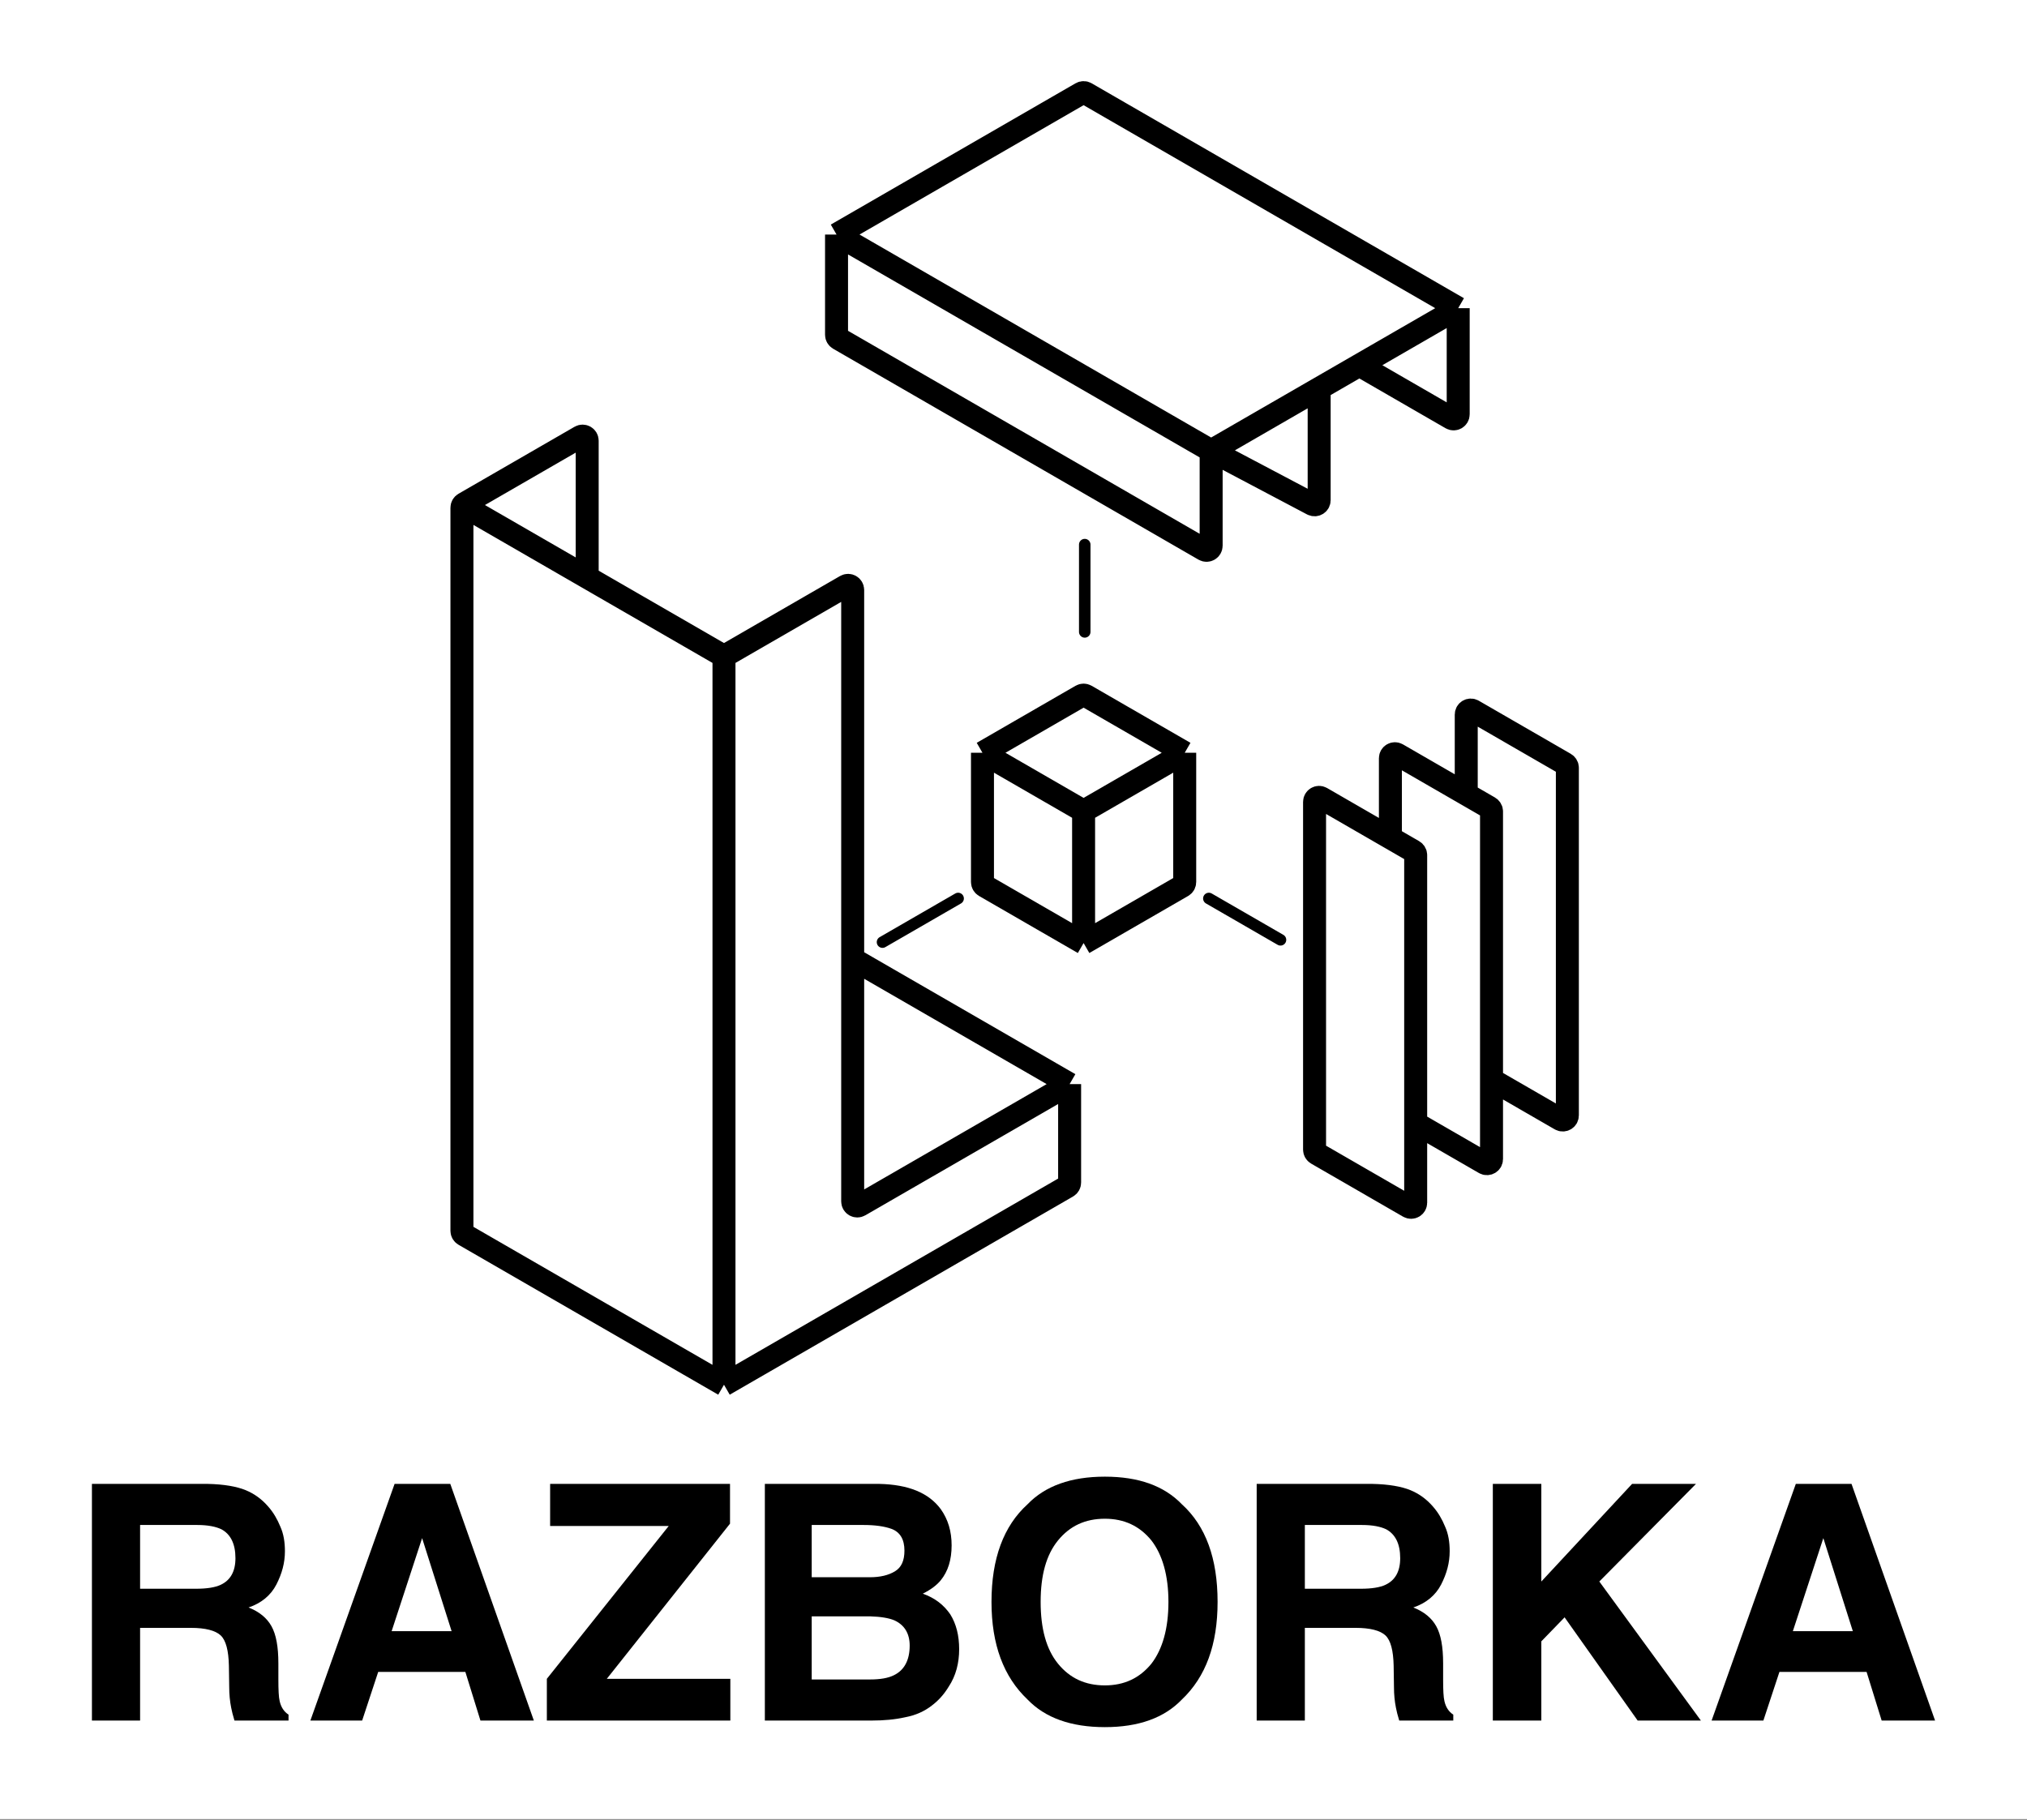
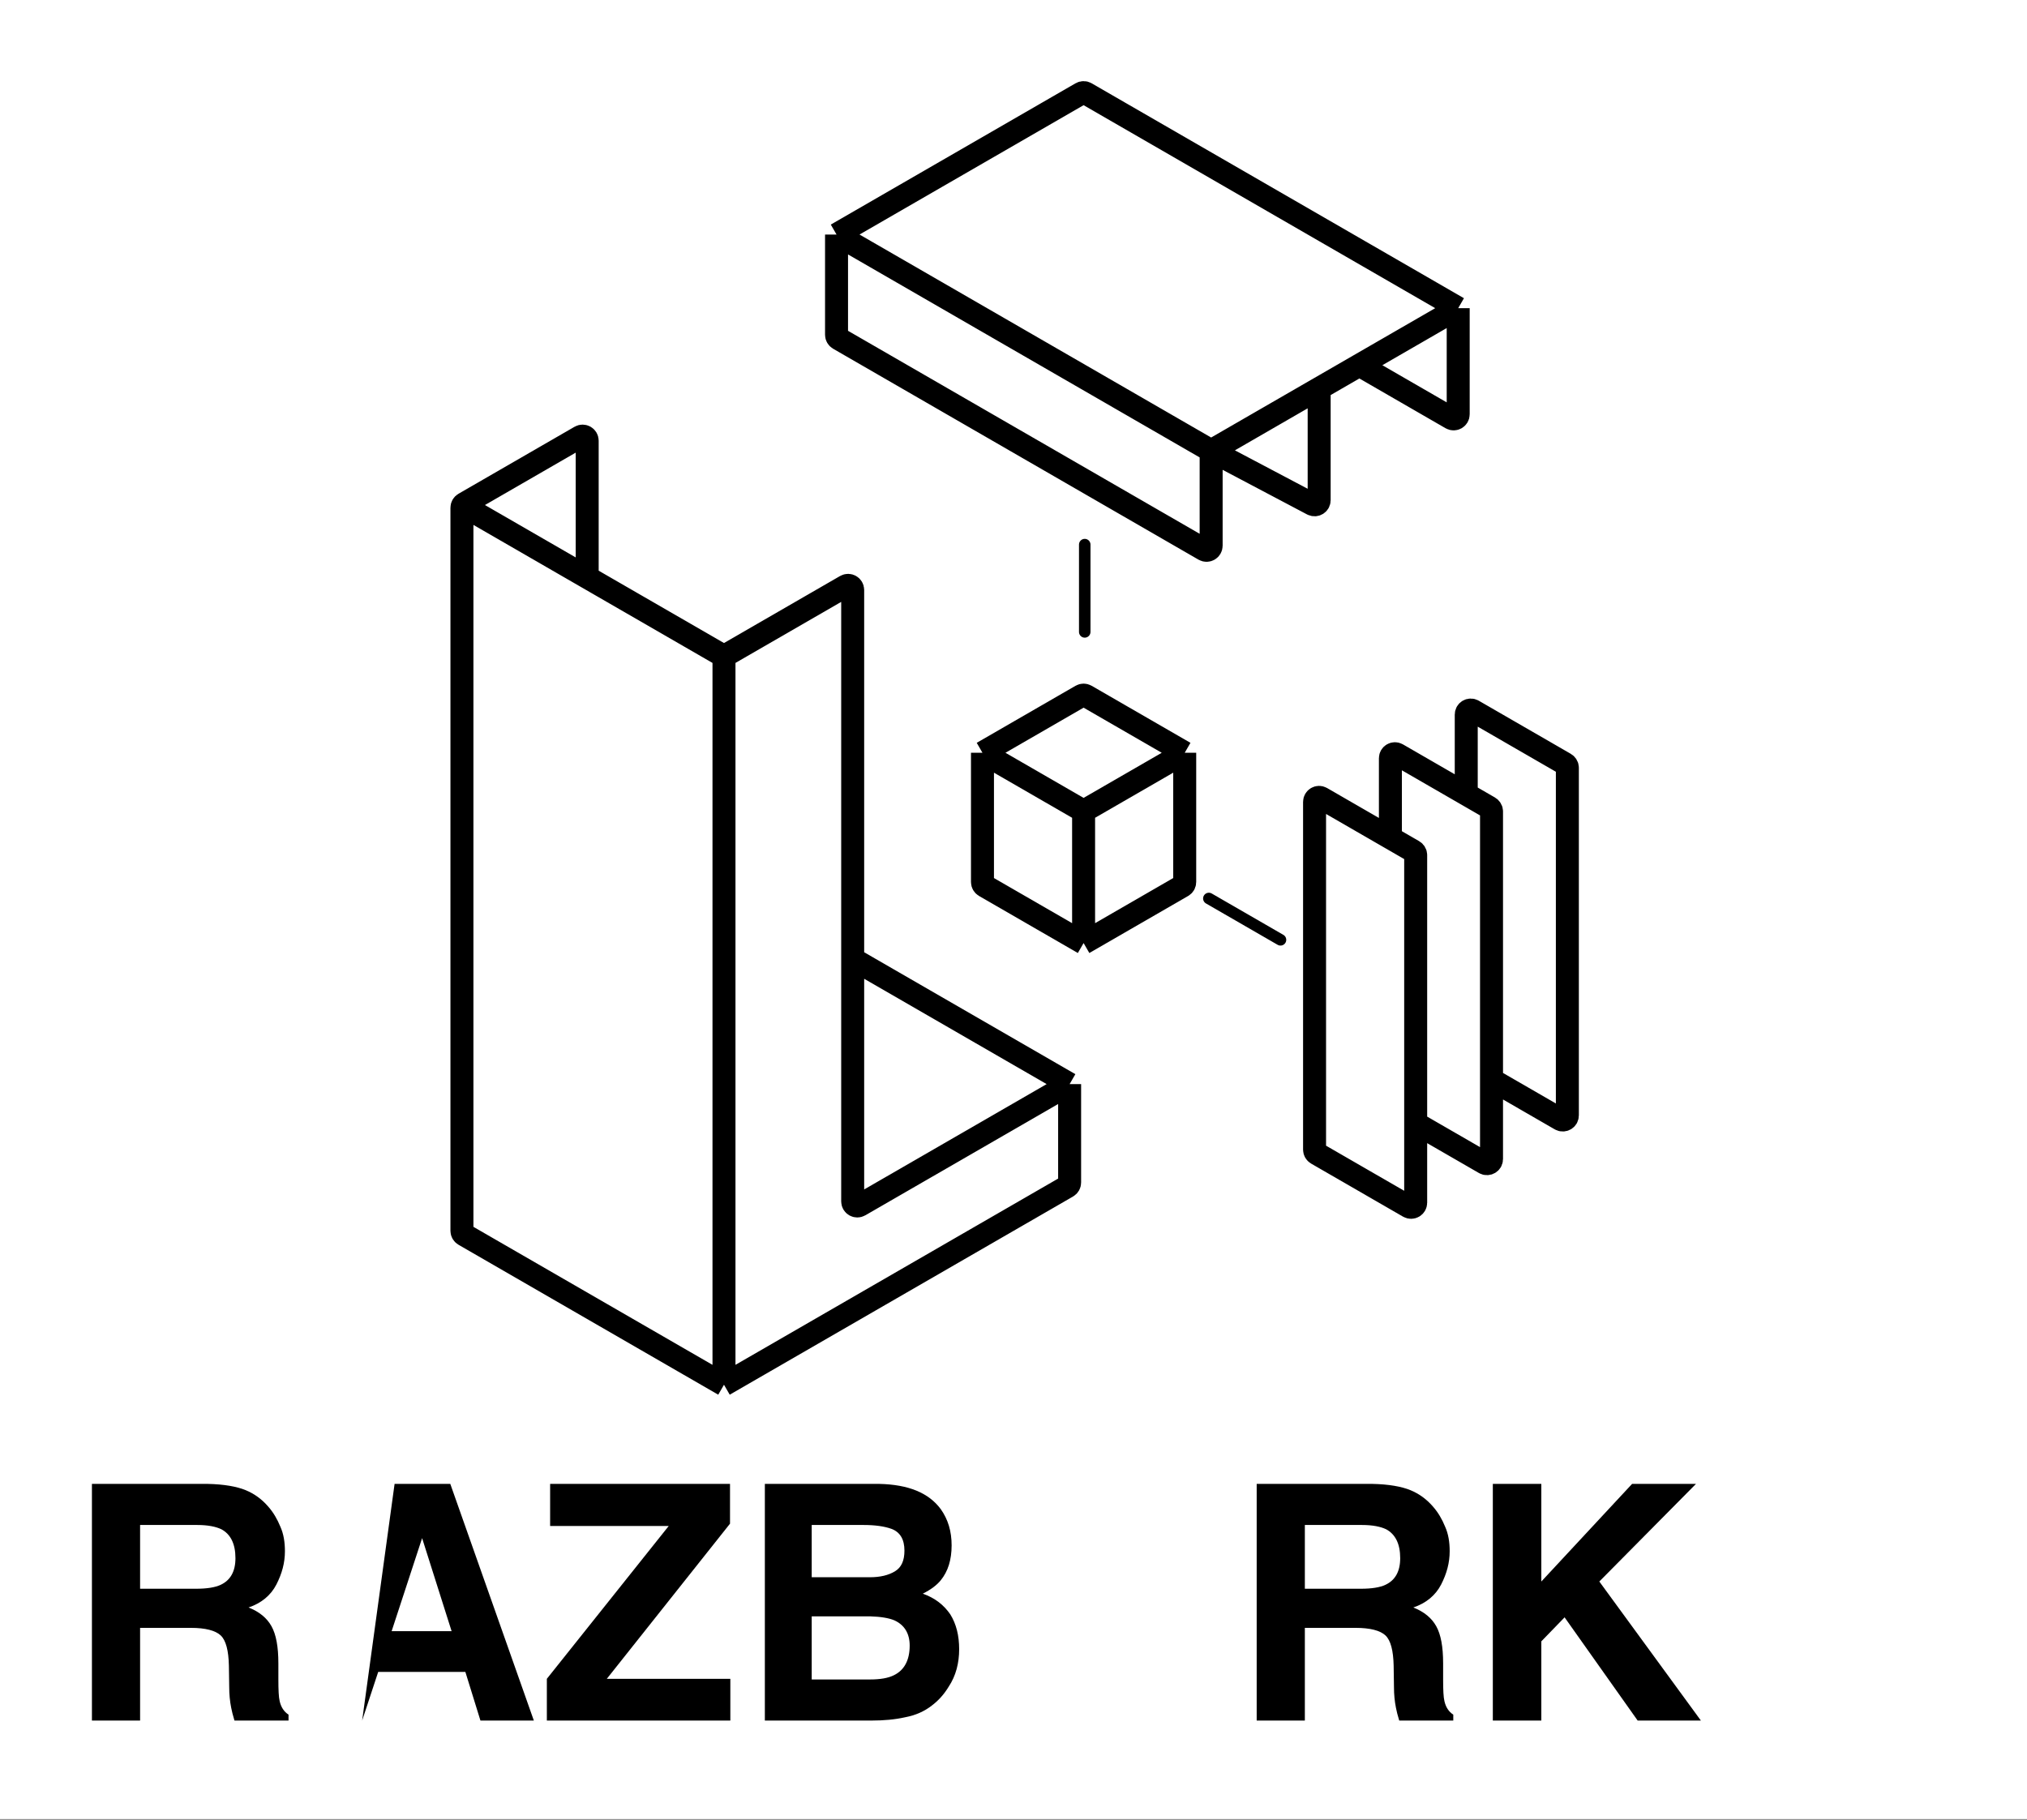
<svg xmlns="http://www.w3.org/2000/svg" width="882" height="792" viewBox="0 0 882 792" fill="none">
  <rect x="0" y="0" width="882" height="792" fill="#808080" stroke="none" />
  <rect width="882" height="791.62" fill="white" />
  <path d="M106.868 648.485C110.718 650.059 113.997 652.49 116.706 655.637C118.987 658.212 120.698 661.216 121.982 664.363C123.407 667.51 123.978 671.086 123.978 675.091C123.978 680.098 122.694 684.819 120.271 689.539C117.847 694.259 113.712 697.693 108.152 699.552C112.857 701.412 116.136 704.13 118.132 707.706C120.128 711.282 121.126 716.574 121.126 723.87V730.736C121.126 735.456 121.269 738.603 121.696 740.32C122.267 742.895 123.55 744.897 125.546 746.185V748.759H102.021C101.308 746.471 100.88 744.611 100.595 743.181C100.025 740.32 99.74 737.316 99.74 734.312L99.597 724.871C99.454 718.291 98.314 713.857 96.033 711.711C93.751 709.565 89.332 708.421 83.058 708.421H60.959V748.759H40V645.767H90.329C97.458 645.91 103.019 646.912 106.868 648.485ZM85.197 691.399C90.044 691.399 93.609 690.826 96.033 689.682C100.31 687.679 102.449 683.817 102.449 678.095C102.449 671.801 100.31 667.653 96.318 665.508C93.894 664.363 90.472 663.648 85.767 663.648H60.959V691.399H85.197Z" fill="black" />
-   <path d="M232.29 748.759H209.05L202.492 727.589H164.566L157.58 748.759H135.053L171.695 645.767H195.933L232.29 748.759ZM183.672 669.37L170.412 709.851H196.503L183.672 669.37Z" fill="black" />
+   <path d="M232.29 748.759H209.05L202.492 727.589H164.566L157.58 748.759L171.695 645.767H195.933L232.29 748.759ZM183.672 669.37L170.412 709.851H196.503L183.672 669.37Z" fill="black" />
  <path d="M239.373 664.077V645.767H317.648V663.076L264.039 730.593H317.79V748.759H237.948V730.593L290.986 664.077H239.373Z" fill="black" />
  <path d="M409.371 656.782C412.508 661.216 414.076 666.366 414.076 672.517C414.076 678.811 412.508 683.817 409.371 687.679C407.66 689.825 404.952 691.828 401.53 693.544C406.805 695.404 410.655 698.408 413.506 702.556C416.072 706.704 417.356 711.711 417.356 717.719C417.356 723.727 415.93 729.305 412.793 734.026C410.797 737.316 408.373 740.034 405.522 742.179C402.243 744.754 398.393 746.471 393.831 747.329C389.411 748.33 384.42 748.759 379.288 748.759H332.808V645.767H382.567C395.256 646.053 404.096 649.63 409.371 656.782ZM378.432 686.392C382.995 686.392 386.559 685.534 389.411 683.817C392.262 682.101 393.545 679.097 393.545 674.805C393.545 669.942 391.692 666.795 387.985 665.364C384.848 664.22 380.713 663.648 375.723 663.648H353.196V686.392H378.432ZM378.432 730.879C382.995 730.879 386.417 730.307 388.983 729.019C393.403 726.874 395.827 722.582 395.827 716.145C395.827 710.853 393.545 707.133 389.126 705.131C386.702 704.13 383.28 703.557 378.717 703.414H353.196V730.879H378.432Z" fill="black" />
-   <path d="M514.262 739.605C506.563 747.615 495.442 751.62 480.757 751.62C466.071 751.62 454.808 747.615 447.109 739.605C436.7 729.735 431.425 715.716 431.425 697.12C431.425 678.238 436.7 664.077 447.109 654.636C454.808 646.626 466.071 642.62 480.757 642.62C495.442 642.62 506.563 646.626 514.262 654.636C524.67 664.077 529.803 678.238 529.803 697.12C529.803 715.716 524.67 729.735 514.262 739.605ZM501.002 724.013C505.85 717.719 508.416 708.707 508.416 697.12C508.416 685.677 505.85 676.665 501.002 670.371C495.87 664.077 489.169 660.93 480.757 660.93C472.202 660.93 465.501 664.077 460.368 670.371C455.235 676.665 452.812 685.534 452.812 697.12C452.812 708.707 455.235 717.719 460.368 724.013C465.501 730.307 472.202 733.454 480.757 733.454C489.169 733.454 495.87 730.307 501.002 724.013Z" fill="black" />
  <path d="M613.684 648.485C617.533 650.059 620.812 652.49 623.521 655.637C625.803 658.212 627.514 661.216 628.797 664.363C630.223 667.51 630.793 671.086 630.793 675.091C630.793 680.098 629.51 684.819 627.086 689.539C624.662 694.259 620.527 697.693 614.967 699.552C619.672 701.412 622.951 704.13 624.947 707.706C626.943 711.282 627.941 716.574 627.941 723.87V730.736C627.941 735.456 628.084 738.603 628.512 740.32C629.082 742.895 630.365 744.897 632.361 746.185V748.759H608.836C608.123 746.471 607.695 744.611 607.41 743.181C606.84 740.32 606.555 737.316 606.555 734.312L606.412 724.871C606.27 718.291 605.129 713.857 602.848 711.711C600.567 709.565 596.147 708.421 589.873 708.421H567.774V748.759H546.815V645.767H597.145C604.274 645.91 609.834 646.912 613.684 648.485ZM592.012 691.399C596.86 691.399 600.424 690.826 602.848 689.682C607.125 687.679 609.264 683.817 609.264 678.095C609.264 671.801 607.125 667.653 603.133 665.508C600.709 664.363 597.287 663.648 592.582 663.648H567.774V691.399H592.012Z" fill="black" />
  <path d="M670.669 688.252L710.162 645.767H737.965L695.905 688.252L740.103 748.759H712.586L680.792 703.843L670.669 714.286V748.759H649.567V645.767H670.669V688.252Z" fill="black" />
-   <path d="M842 748.759H818.76L812.201 727.589H774.276L767.29 748.759H744.763L781.405 645.767H805.643L842 748.759ZM793.381 669.37L780.122 709.851H806.213L793.381 669.37Z" fill="black" />
  <path d="M472 275L472 237" stroke="black" stroke-width="5" stroke-linecap="round" />
-   <path d="M384 410L416.909 391" stroke="black" stroke-width="5" stroke-linecap="round" />
  <path d="M557.177 409L526 391" stroke="black" stroke-width="5" stroke-linecap="round" />
  <path d="M616 488.819V523.407C616 524.947 614.333 525.909 613 525.139L573 502.045C572.381 501.688 572 501.028 572 500.313V348.968C572 347.455 573.637 346.51 574.947 347.266L605 364.617M616 488.819V372.123C616 371.408 615.619 370.748 615 370.391L605 364.617M616 488.819C627.85 495.66 646 506.139 646 506.139C647.333 506.909 649 505.947 649 504.407V469.819M605 364.617C605 344.528 605 329.968 605 329.968C605 328.455 606.637 327.51 607.947 328.266L638 345.617M649 469.819V353.123C649 352.408 648.619 351.748 648 351.391L638 345.617M649 469.819L679 487.139C680.333 487.909 682 486.947 682 485.407V334.123C682 333.408 681.619 332.748 681 332.391L640.947 309.266C639.637 308.51 638 309.455 638 310.968V345.617" stroke="black" stroke-width="10" />
  <path d="M527 196.173L364 102.065M527 196.173V237.492C527 239.032 525.333 239.994 524 239.224L365 147.426C364.381 147.068 364 146.408 364 145.694V102.065M527 196.173L571.066 219.449C572.398 220.153 574 219.187 574 217.681V169.038M527 196.173L574 169.038M634.5 134.108L472.5 40.577C471.881 40.22 471.119 40.22 470.5 40.577L364 102.065M634.5 134.108L591.5 158.934M634.5 134.108V180.296C634.5 181.836 632.833 182.798 631.5 182.028L591.5 158.934M574 169.038L591.5 158.934" stroke="black" stroke-width="10" />
  <path d="M201.024 219.789L255.5 251.241M315.024 285.607L368.024 255.007C369.357 254.237 371.024 255.2 371.024 256.739V417.289M315.024 285.607L259.524 253.564L255.5 251.241M315.024 285.607V602.62M465.42 471.789L374.024 524.557C372.69 525.327 371.024 524.364 371.024 522.825V417.289M465.42 471.789V514.634C465.42 515.349 465.039 516.009 464.42 516.366L315.024 602.62M465.42 471.789L371.024 417.289M315.024 602.62L202 537.366C201.381 537.009 201 536.349 201 535.634V220.944C201 220.229 201.381 219.569 202 219.211L252.5 190.055C253.833 189.285 255.5 190.248 255.5 191.787V251.241" stroke="black" stroke-width="10" />
  <path d="M471.5 410.404L428.5 385.578C427.881 385.22 427.5 384.56 427.5 383.845V333.5V327.597M471.5 410.404V353M471.5 410.404L514.5 385.578C515.119 385.22 515.5 384.56 515.5 383.845V327.597M471.5 353L427.5 327.597M471.5 353L515.5 327.597M427.5 327.597L470.5 302.771C471.119 302.413 471.881 302.413 472.5 302.771L515.5 327.597" stroke="black" stroke-width="10" />
</svg>